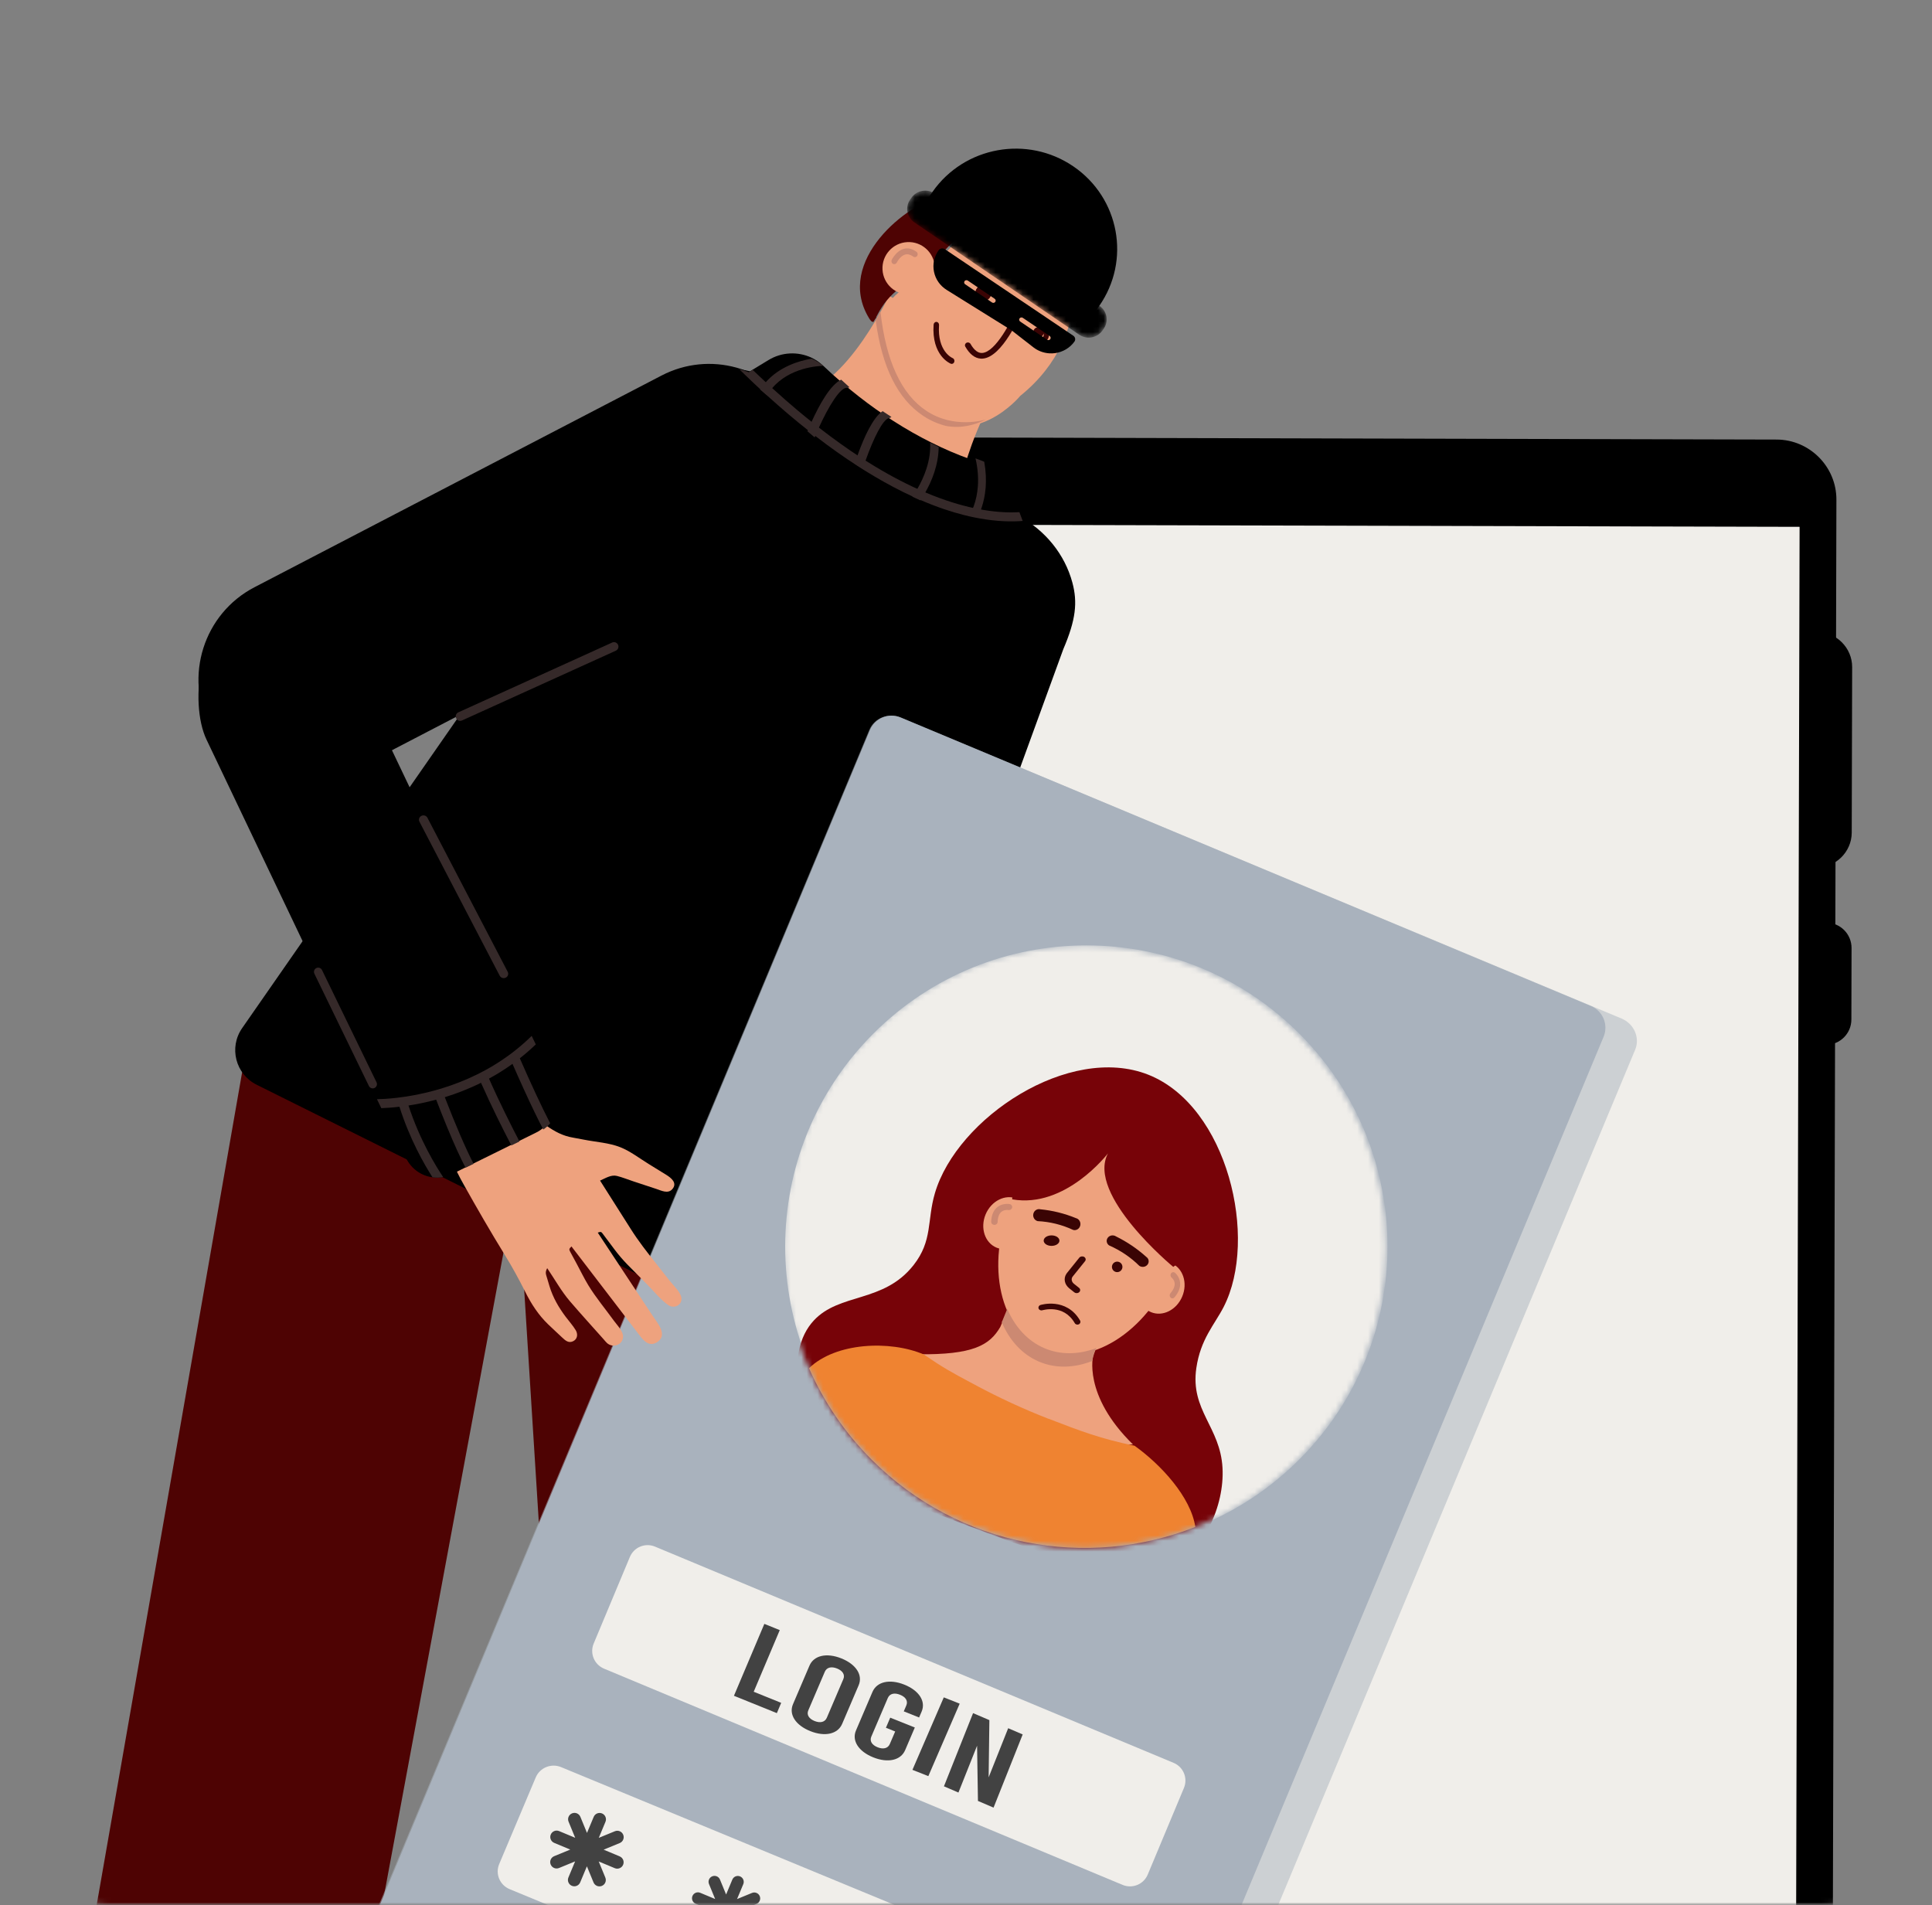
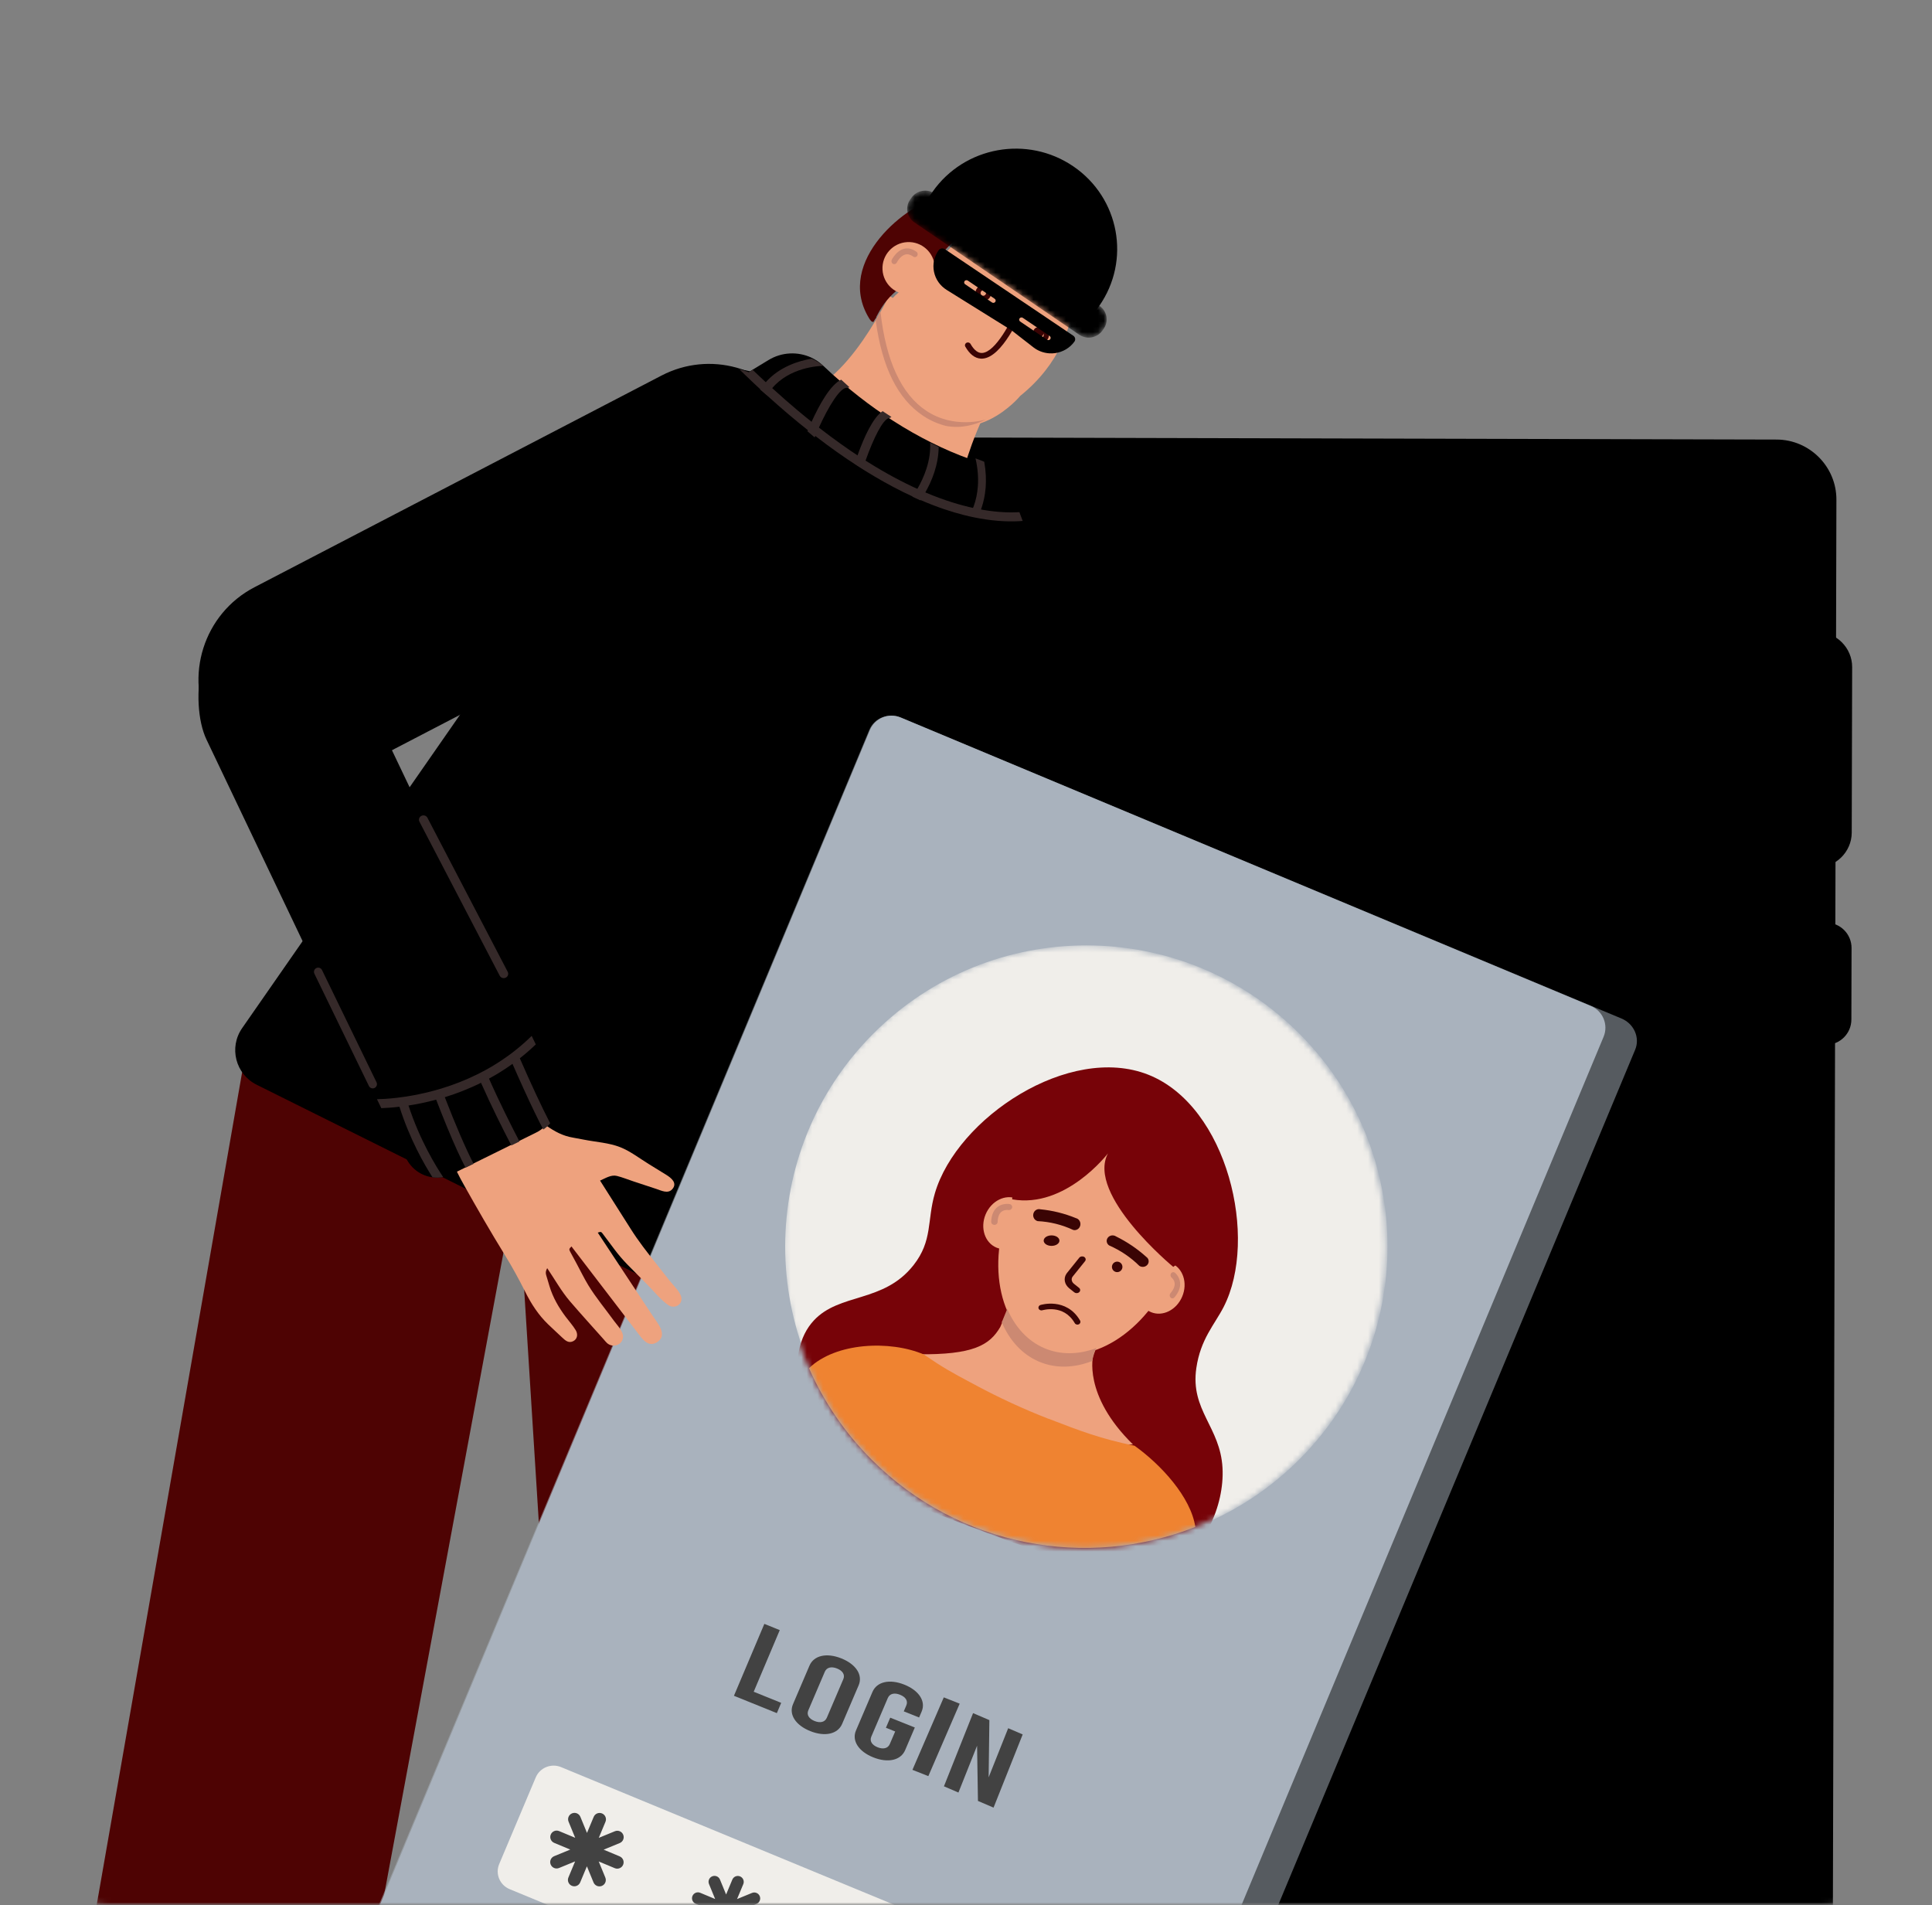
<svg xmlns="http://www.w3.org/2000/svg" width="358" height="353" viewBox="0 0 358 353" fill="none">
  <rect x="0" y="0" width="358" height="353" fill="#808080" stroke="none" />
  <mask id="mask0_2072_1536" style="mask-type:alpha" maskUnits="userSpaceOnUse" x="0" y="0" width="359" height="353">
    <rect x="0.003" width="358" height="353" rx="20" fill="#FFFDF3" />
  </mask>
  <g mask="url(#mask0_2072_1536)">
    <mask id="mask1_2072_1536" style="mask-type:alpha" maskUnits="userSpaceOnUse" x="0" y="0" width="359" height="353">
      <rect x="0.003" width="358" height="353" rx="20" fill="#FFFDF3" />
    </mask>
    <g mask="url(#mask1_2072_1536)">
      <path d="M45.363 195.836L4.7 428.64C4.525 429.644 5.238 430.585 6.247 430.679L53.97 435.135C54.861 435.218 55.669 434.605 55.834 433.718L100.007 195.973L45.361 195.836H45.363Z" fill="#4E0303" />
      <path d="M149.099 198.51L161.29 433.317C161.343 434.33 160.51 435.172 159.485 435.142L110.98 433.689C110.074 433.662 109.337 432.957 109.281 432.062L94.17 191.945L149.099 198.509V198.51Z" fill="#4E0303" />
      <path d="M181.503 99.648C191.035 98.971 197.887 100.743 200.8 117.172L209.811 200.14C210.935 210.496 204.12 219.438 194.586 220.115C185.054 220.792 176.414 212.946 175.289 202.591L166.278 119.624C165.154 109.268 171.969 100.325 181.501 99.648H181.503Z" fill="black" />
      <path d="M329.209 81.448L168.49 81.047C162.382 81.032 157.373 86.016 157.358 92.123L156.429 464.469C156.414 470.576 161.398 475.584 167.506 475.599L328.225 476C334.333 476.015 339.342 471.032 339.357 464.925L340.286 92.579C340.301 86.472 335.317 81.463 329.209 81.448Z" fill="black" />
-       <path d="M167.784 468.79C165.313 468.785 163.232 466.688 163.238 464.214L164.164 92.409C164.17 89.935 166.263 87.85 168.733 87.857L328.932 88.257C331.445 88.264 333.484 90.316 333.477 92.833L332.551 464.638C332.544 467.155 330.495 469.197 327.982 469.19L167.784 468.79Z" fill="#F0EEEA" />
      <path d="M334.987 84.258L161.594 83.834L161.562 97.199L334.955 97.623L334.987 84.258Z" fill="black" />
      <path d="M336.396 160.816L336.508 117.04C340.216 117.048 343.214 119.994 343.204 123.616L343.126 154.273C343.117 157.896 340.103 160.825 336.395 160.816H336.396Z" fill="black" />
      <path d="M343.093 175.665L343.061 188.917C343.055 191.505 340.949 193.602 338.359 193.596L336.564 193.591L336.619 170.96L338.415 170.964C341.003 170.971 343.1 173.077 343.093 175.666L343.093 175.665Z" fill="black" />
      <path d="M186.474 92.942L178.746 86.424C178.746 86.424 182.047 74.461 187.558 69.019L164.746 54.782C164.746 54.782 154.785 75.848 145.023 72.556C135.261 69.264 140.135 92.493 140.135 92.493L185.137 108.285L186.473 92.94L186.474 92.942Z" fill="#EEA27E" />
      <path d="M199.232 54.393C198.733 60.245 196.372 67.464 189.049 73.358C189.049 73.358 186.868 76.032 183.391 77.735C183.391 77.735 183.387 77.74 183.379 77.738C181.268 78.769 178.682 79.439 175.816 78.923C173.881 78.581 171.816 77.692 169.689 76.011C169.689 76.011 161.638 70.064 162.305 59.99C162.317 59.812 162.337 59.631 162.362 59.449C162.38 59.302 162.404 59.153 162.431 59.003C162.449 59.129 162.464 59.254 162.482 59.38C162.623 59.293 162.745 59.172 162.821 59.026L163.283 58.168C163.323 58.098 163.359 58.026 163.402 57.955C164.468 56.05 165.975 54.43 167.795 53.23L172.86 49.892C172.965 49.821 173.058 49.731 173.127 49.623C174.014 48.223 180.745 38.184 187.932 43.858C188.001 43.917 188.066 43.988 188.119 44.064C188.711 44.932 192.687 50.583 198.033 53.791C198.447 54.041 198.844 54.239 199.229 54.39L199.232 54.393Z" fill="#EEA27E" />
      <path d="M198.925 54.081C198.539 53.932 198.139 53.736 197.725 53.489C192.363 50.32 188.374 44.737 187.78 43.878C187.727 43.801 187.662 43.731 187.593 43.674C180.384 38.067 173.632 47.987 172.742 49.371C172.672 49.477 172.581 49.566 172.474 49.636L167.393 52.935C165.567 54.12 164.056 55.722 162.987 57.604C162.942 57.674 162.908 57.745 162.867 57.815L162.404 58.663C162.327 58.808 162.4 58.937 162.258 59.023C162.24 58.899 162.344 58.963 162.325 58.84C162.298 58.988 161.904 59.47 161.886 59.615C161.547 59.781 161.197 59.23 161.009 58.915C154.631 48.352 168.224 37.521 174.606 36.352C181.243 35.132 175.178 28.909 196.325 35.125C200.815 36.447 197.938 32.907 200.399 34.503C209.002 40.085 207.172 57.318 198.927 54.083L198.925 54.081Z" fill="#4E0303" />
      <path d="M168.625 54.551C171.301 54.412 173.357 52.13 173.218 49.454C173.078 46.778 170.796 44.721 168.12 44.861C165.444 45 163.388 47.282 163.527 49.958C163.667 52.634 165.949 54.69 168.625 54.551Z" fill="#EEA27E" />
      <path d="M181.721 66.449C180.632 66.377 179.674 65.632 178.87 64.227C178.724 63.973 178.823 63.654 179.091 63.517C179.358 63.378 179.693 63.471 179.839 63.727C180.502 64.885 181.225 65.445 181.99 65.404C184.51 65.256 187.5 59.331 188.44 57.059C188.551 56.79 188.87 56.659 189.154 56.763C189.438 56.869 189.577 57.173 189.465 57.443C189.093 58.342 185.725 66.235 182.059 66.45C181.947 66.457 181.835 66.457 181.724 66.45L181.721 66.449Z" fill="#3A0404" />
-       <path d="M176.319 67.428C176.272 67.424 176.225 67.412 176.179 67.394C176.032 67.336 172.602 65.879 172.998 60.155C173.02 59.853 173.259 59.626 173.536 59.647H173.54C173.818 59.67 174.027 59.935 174.005 60.239C173.667 65.1 176.415 66.311 176.532 66.36C176.791 66.468 176.923 66.787 176.825 67.07C176.745 67.304 176.536 67.443 176.319 67.426V67.428Z" fill="#3A0404" />
-       <path d="M180.903 53.644C180.543 54.364 180.835 55.24 181.556 55.6C182.276 55.96 183.153 55.668 183.513 54.947C183.873 54.225 183.581 53.35 182.859 52.99C182.139 52.63 181.262 52.922 180.903 53.644Z" fill="#3A0404" />
      <path d="M182.108 55.752C181.918 55.739 181.732 55.688 181.556 55.601C180.836 55.242 180.543 54.364 180.901 53.644C181.261 52.924 182.138 52.63 182.859 52.989C183.579 53.348 183.873 54.227 183.514 54.946C183.339 55.296 183.04 55.555 182.67 55.679C182.486 55.74 182.295 55.764 182.108 55.751V55.752ZM181.753 54.069C181.628 54.32 181.73 54.625 181.98 54.749C182.102 54.809 182.239 54.819 182.367 54.777C182.496 54.733 182.6 54.643 182.66 54.522C182.785 54.271 182.683 53.966 182.433 53.842C182.182 53.717 181.878 53.819 181.753 54.069Z" fill="#3A0404" />
      <path d="M191.552 61.157C191.312 61.637 191.507 62.222 191.988 62.462C192.468 62.702 193.052 62.507 193.292 62.026C193.532 61.544 193.337 60.961 192.856 60.721C192.376 60.481 191.792 60.676 191.552 61.157Z" fill="#3A0404" />
      <path d="M192.808 63.533C192.618 63.52 192.432 63.47 192.257 63.382C191.537 63.023 191.244 62.145 191.602 61.425C191.961 60.706 192.839 60.413 193.559 60.772C193.907 60.946 194.168 61.245 194.291 61.615C194.415 61.985 194.388 62.38 194.213 62.729C194.039 63.077 193.74 63.338 193.37 63.461C193.186 63.523 192.995 63.547 192.808 63.533ZM192.454 61.851C192.329 62.102 192.431 62.407 192.681 62.531C192.802 62.591 192.939 62.6 193.067 62.558C193.196 62.515 193.299 62.425 193.36 62.303C193.421 62.182 193.43 62.045 193.388 61.916C193.345 61.787 193.255 61.684 193.133 61.623C192.882 61.498 192.577 61.599 192.454 61.849V61.851Z" fill="#3A0404" />
      <path d="M165.672 48.945C165.605 48.941 165.539 48.922 165.474 48.889C165.215 48.754 165.111 48.427 165.239 48.158C165.272 48.091 166.055 46.487 167.482 46.108C168.253 45.902 169.04 46.087 169.823 46.653C170.061 46.825 170.119 47.164 169.954 47.411C169.789 47.657 169.463 47.719 169.225 47.547C168.697 47.164 168.211 47.038 167.741 47.163C166.788 47.415 166.18 48.632 166.175 48.644C166.077 48.846 165.875 48.959 165.671 48.944L165.672 48.945Z" fill="#CC8972" />
      <path d="M182.693 77.722C180.627 78.766 178.095 79.443 175.289 78.921C173.918 78.576 172.473 77.99 171.052 77.043C166.376 73.93 163.443 68.117 162.266 59.347C162.356 59.188 162.494 58.932 162.569 58.784L163.021 57.916C163.061 57.844 163.096 57.772 163.138 57.7C163.143 57.724 163.15 57.748 163.153 57.772C164.167 66.868 167.019 73.036 171.63 76.108C176.78 79.534 182.399 77.814 182.694 77.72L182.693 77.722Z" fill="#CC8972" />
      <path d="M170.048 39.48L200.94 60.618L203.679 56.698C209.578 48.256 207.445 36.681 198.914 30.844C190.384 25.006 178.687 27.117 172.787 35.559L170.048 39.48Z" fill="black" />
      <path d="M199.219 62.718C199.18 62.512 199.059 62.328 198.881 62.208L175.074 46.168C174.704 45.919 174.193 46.007 173.935 46.365C173.091 47.539 172.784 48.956 173.071 50.359C173.357 51.762 174.2 52.961 175.442 53.734L187.428 61.198L191.494 64.362C192.335 65.016 193.365 65.4 194.428 65.47C194.792 65.494 195.161 65.482 195.526 65.43C196.959 65.232 198.256 64.458 199.085 63.308C199.209 63.135 199.257 62.923 199.219 62.715V62.718ZM184.419 55.943C184.283 56.132 184.015 56.177 183.819 56.045L178.839 52.673C178.745 52.609 178.682 52.513 178.661 52.404C178.64 52.295 178.667 52.184 178.733 52.093C178.799 52.001 178.898 51.941 179.011 51.921C179.125 51.902 179.238 51.926 179.333 51.99L184.313 55.363C184.508 55.495 184.556 55.756 184.419 55.944V55.943ZM194.613 62.845C194.477 63.034 194.208 63.079 194.013 62.947L189.032 59.575C188.939 59.511 188.875 59.416 188.855 59.306C188.834 59.197 188.86 59.087 188.926 58.995C188.992 58.903 189.091 58.843 189.204 58.823C189.319 58.804 189.431 58.828 189.526 58.892L194.507 62.265C194.701 62.397 194.749 62.658 194.613 62.846V62.845Z" fill="black" />
      <mask id="mask2_2072_1536" style="mask-type:luminance" maskUnits="userSpaceOnUse" x="168" y="35" width="38" height="28">
        <path d="M169.44 41.222L199.973 62.021C201.381 62.981 203.312 62.633 204.285 61.246L204.518 60.915C205.492 59.527 205.139 57.626 203.731 56.667L173.198 35.868C171.789 34.908 169.859 35.256 168.886 36.643L168.653 36.975C167.679 38.362 168.032 40.264 169.44 41.222Z" fill="white" />
      </mask>
      <g mask="url(#mask2_2072_1536)">
        <path d="M169.44 41.222L199.973 62.021C201.381 62.981 203.312 62.633 204.285 61.246L204.518 60.915C205.492 59.527 205.139 57.626 203.731 56.667L173.198 35.868C171.789 34.908 169.859 35.256 168.886 36.643L168.653 36.975C167.679 38.362 168.032 40.264 169.44 41.222Z" fill="black" />
      </g>
      <path d="M144.883 100.461C143.544 101.795 141.978 102.952 140.212 103.869L64.786 143.091C59.123 146.032 52.682 145.87 47.388 143.212C43.874 141.449 40.867 138.587 38.924 134.812C34.056 125.346 37.738 113.703 47.156 108.81L122.584 69.586C127.032 67.275 131.966 66.881 136.442 68.113C137.039 68.274 137.63 68.465 138.208 68.691C138.983 68.98 139.736 69.328 140.466 69.725C140.866 69.934 141.252 70.163 141.636 70.407C142.097 70.694 142.542 71.005 142.975 71.339C144.588 72.556 146.024 74.049 147.206 75.791C147.658 76.446 148.071 77.139 148.445 77.865C148.725 78.413 148.979 78.969 149.205 79.529C149.209 79.54 149.212 79.55 149.219 79.563C152.131 86.864 150.283 95.105 144.883 100.462V100.461Z" fill="black" />
      <path d="M194.978 269.504C194.347 270.862 194.2 272.411 194.562 273.908C194.635 274.209 194.708 274.507 194.789 274.791C195.242 276.356 195.693 277.919 196.154 279.481C196.933 282.117 197.523 284.712 198.067 287.396C199.37 293.832 200.721 300.271 202.349 306.65C203.007 309.226 203.94 311.765 204.408 314.364C204.906 317.12 205.818 319.813 207.101 322.347C207.581 323.293 208.015 324.421 208.65 325.278C209.446 326.352 211.2 326.072 211.267 324.683C211.296 324.11 210.946 323.399 210.771 322.858C210.125 320.854 209.551 318.863 209.308 316.782C209.153 315.456 209.131 314.137 209.179 312.815C209.204 312.11 209.04 311.145 209.457 310.574C210.068 313.083 210.492 315.712 211.423 318.142C212.301 320.424 213.18 322.706 214.059 324.988C214.589 326.366 215.094 329.16 217.071 329.002C219.35 328.82 218.501 326.406 218.103 324.972C217.358 322.283 216.609 319.596 215.864 316.907C215.108 314.179 214.977 311.229 214.582 308.445C217.161 314.128 219.739 319.81 222.32 325.491C222.851 326.662 223.277 328.112 224.026 329.157C225.026 330.55 227.218 330.333 227.71 328.742C227.994 327.825 227.455 326.843 227.127 325.964C226.202 323.487 225.274 321.011 224.348 318.534C223.03 315.008 221.713 311.482 220.396 307.957C220.627 307.949 220.864 307.859 221.034 307.711C221.914 309.982 222.743 312.165 223.911 314.314C225.581 317.387 227.186 320.66 229.116 323.598C229.871 324.746 231.733 325.036 232.107 323.461C232.383 322.3 231.219 320.468 230.772 319.379C230.328 318.295 229.876 317.214 229.428 316.132C228.236 313.257 227.068 310.524 226.181 307.561C225.109 303.979 224.028 300.4 222.931 296.825C224.068 296.706 224.99 296.567 226.029 297.263C226.687 297.704 227.331 298.167 227.982 298.619C229.474 299.654 230.967 300.691 232.46 301.727C233.309 302.316 234.376 303.345 235.445 302.8C236.935 302.041 235.885 300.608 235.091 299.744C234.044 298.605 232.997 297.467 231.95 296.33C230.554 294.812 229.141 292.914 227.45 291.712C226.012 290.687 224.302 289.98 222.737 289.165C221.108 288.317 219.478 287.468 217.849 286.619C217.392 286.382 216.859 286.174 216.433 285.883C215.737 285.406 215.157 284.58 214.647 283.916C213.189 282.012 212.495 279.799 211.814 277.559C210.411 272.931 210.135 268.134 209.907 263.39C209.741 259.953 209.595 256.456 209.754 253.007C209.821 251.547 207.992 250.707 207.003 251.75C202.063 256.967 198.012 262.98 194.975 269.504H194.978Z" fill="#EEA27E" />
      <path d="M217.69 280.832C217.21 281.249 216.654 281.587 216.042 281.829C215.59 282.007 215.104 282.133 214.594 282.195L211.951 282.523L210.312 282.729L203.072 283.632L201.42 283.838L197.594 284.315C197.341 284.348 197.085 284.362 196.835 284.36C196.255 284.363 195.681 284.281 195.136 284.125C192.823 283.475 190.936 281.53 190.503 279.04L188.686 269.892L188.339 268.163L175.068 201.391C173.816 194.265 180.286 187.451 187.419 186.56L190.659 186.157C197.791 185.269 209.529 196.939 209.529 196.939L218.136 264.244L218.348 265.917L219.565 275.416C219.943 277.545 219.168 279.552 217.688 280.833L217.69 280.832Z" fill="black" />
      <path d="M215.623 266.572C216.784 266.235 217.814 265.912 218.687 265.63L218.474 263.932C217.544 264.233 216.401 264.589 215.1 264.963C214.586 265.114 214.048 265.265 213.487 265.42C212.099 265.796 210.572 266.183 208.957 266.546C208.422 266.666 207.881 266.787 207.331 266.898C205.231 267.332 203.012 267.715 200.769 267.982C200.213 268.051 199.654 268.11 199.095 268.162C197.494 268.312 195.894 268.395 194.324 268.393C193.754 268.393 193.188 268.382 192.626 268.355C191.218 268.293 189.841 268.152 188.531 267.913L188.879 269.668C189.802 269.814 190.747 269.918 191.708 269.984C192.123 270.012 192.543 270.033 192.966 270.051C194.034 275.424 194.918 280.538 195.361 284.121C195.908 284.281 196.486 284.364 197.069 284.36C196.834 282.321 196.42 279.539 195.733 275.73C195.383 273.779 195.008 271.836 194.661 270.076C196.244 270.067 197.848 269.981 199.445 269.827C200.474 274.886 201.248 280.429 201.675 283.831L203.335 283.621C202.911 280.228 202.15 274.738 201.115 269.645C203.389 269.373 205.629 268.983 207.745 268.542C209.098 274.01 210.2 279.334 210.61 282.703L212.258 282.494C212.039 280.579 211.578 277.886 210.745 274.08C210.292 272.022 209.807 269.975 209.366 268.194C211.025 267.82 212.592 267.42 214.012 267.03C216.076 273.711 216.346 279.585 216.367 281.789C216.982 281.544 217.541 281.201 218.023 280.777C217.935 277.997 217.503 272.647 215.621 266.572H215.623Z" fill="#352929" />
      <path d="M171.814 185.135C171.74 185.134 171.665 185.122 171.59 185.098C171.163 184.964 170.924 184.507 171.058 184.078L182.08 148.741C182.214 148.312 182.669 148.073 183.097 148.207C183.525 148.341 183.764 148.798 183.63 149.227L172.607 184.564C172.497 184.919 172.166 185.144 171.814 185.135Z" fill="#352929" />
      <path d="M145.999 249.977L47.564 201.001C43.647 199.052 42.373 194.095 44.868 190.509L125.173 75.009C128.204 68.952 135.678 66.618 141.634 69.871L188.896 95.678C193.69 98.297 197.311 102.704 198.717 107.971C199.687 111.6 199.371 114.824 197.028 120.293L150.37 248.374C149.646 250.063 147.646 250.795 145.998 249.976L145.999 249.977Z" fill="black" />
      <path opacity="0.51" d="M300.476 188.733L166.958 132.972C164.638 132.003 162.007 133.019 161.08 135.239L58.501 381.021C57.574 383.243 58.704 385.828 61.022 386.797L194.54 442.558C196.86 443.527 199.491 442.511 200.419 440.291L302.996 194.51C303.923 192.288 302.793 189.703 300.475 188.734L300.476 188.733Z" fill="#A9B2BD" />
      <path d="M294.802 186.406L166.882 132.943C164.66 132.014 162.106 133.064 161.178 135.289L58.515 381.467C57.587 383.692 58.636 386.249 60.859 387.178L188.778 440.641C191.001 441.57 193.554 440.52 194.482 438.295L297.146 192.116C298.074 189.891 297.024 187.335 294.802 186.406Z" fill="#A9B2BD" />
-       <path d="M217.469 326.649L121.376 286.581C119.562 285.825 117.476 286.68 116.719 288.492L110.01 304.541C109.253 306.353 110.109 308.436 111.925 309.194L208.017 349.262C209.832 350.018 211.917 349.163 212.676 347.349L219.384 331.301C220.142 329.488 219.285 327.405 217.471 326.649H217.469Z" fill="#F0EEEA" />
      <path d="M200.913 367.506L103.969 327.438C102.139 326.682 100.034 327.537 99.271 329.349L92.503 345.398C91.739 347.21 92.603 349.293 94.435 350.051L191.377 390.119C193.207 390.875 195.311 390.02 196.077 388.206L202.845 372.158C203.609 370.345 202.745 368.262 200.914 367.506H200.913Z" fill="#F0EEEA" />
      <path d="M140.176 355.075L137.411 353.922L140.183 352.783C140.745 352.553 141.012 351.911 140.781 351.349C140.551 350.787 139.909 350.52 139.346 350.751L136.576 351.888L137.73 349.126C137.964 348.566 137.699 347.923 137.139 347.689C136.58 347.455 135.936 347.72 135.702 348.279L134.548 351.042L133.41 348.272C133.18 347.712 132.538 347.443 131.976 347.674C131.413 347.904 131.146 348.546 131.378 349.108L132.517 351.879L129.752 350.726C129.192 350.492 128.548 350.756 128.314 351.316C128.08 351.875 128.345 352.518 128.905 352.752L131.67 353.906L128.899 355.045C128.337 355.275 128.07 355.916 128.301 356.479C128.417 356.759 128.635 356.966 128.894 357.075C129.153 357.183 129.455 357.192 129.736 357.078L132.506 355.94L131.352 358.705C131.118 359.264 131.383 359.907 131.943 360.141C132.502 360.375 133.146 360.111 133.38 359.551L134.534 356.787L135.672 359.556C135.787 359.837 136.005 360.044 136.265 360.153C136.524 360.261 136.826 360.27 137.106 360.156C137.669 359.926 137.936 359.284 137.705 358.722L136.566 355.952L139.332 357.106C139.892 357.34 140.535 357.075 140.769 356.516C141.003 355.956 140.738 355.313 140.179 355.079L140.176 355.075Z" fill="#424242" />
      <path d="M114.831 343.977L111.853 342.735L114.838 341.509C115.443 341.261 115.731 340.57 115.482 339.965C115.234 339.361 114.543 339.071 113.937 339.321L110.953 340.547L112.195 337.57C112.447 336.968 112.162 336.275 111.56 336.023C110.957 335.771 110.264 336.056 110.012 336.659L108.77 339.634L107.545 336.651C107.296 336.047 106.606 335.758 106 336.007C105.395 336.255 105.107 336.946 105.356 337.552L106.583 340.536L103.605 339.293C103.003 339.041 102.31 339.326 102.058 339.929C101.806 340.531 102.091 341.224 102.693 341.476L105.669 342.718L102.686 343.943C102.081 344.191 101.793 344.882 102.042 345.487C102.167 345.789 102.401 346.013 102.681 346.13C102.96 346.247 103.285 346.256 103.587 346.133L106.57 344.908L105.327 347.885C105.075 348.487 105.36 349.18 105.963 349.432C106.565 349.683 107.258 349.399 107.51 348.796L108.753 345.819L109.979 348.803C110.104 349.105 110.339 349.329 110.618 349.446C110.897 349.562 111.222 349.572 111.524 349.449C112.13 349.201 112.417 348.51 112.168 347.905L110.943 344.922L113.919 346.164C114.521 346.416 115.214 346.131 115.466 345.529C115.718 344.926 115.433 344.234 114.831 343.982V343.977Z" fill="#424242" />
      <mask id="mask3_2072_1536" style="mask-type:luminance" maskUnits="userSpaceOnUse" x="145" y="175" width="112" height="112">
        <path d="M240.445 270.486C262.238 248.694 262.238 213.361 240.445 191.569C218.653 169.776 183.32 169.776 161.528 191.569C139.735 213.361 139.735 248.694 161.528 270.486C183.32 292.279 218.653 292.279 240.445 270.486Z" fill="white" />
      </mask>
      <g mask="url(#mask3_2072_1536)">
        <path d="M240.757 270.437C262.55 248.644 262.55 213.312 240.757 191.519C218.965 169.727 183.632 169.727 161.84 191.519C140.047 213.312 140.047 248.644 161.84 270.437C183.632 292.229 218.965 292.229 240.757 270.437Z" fill="#F0EEEA" />
        <path d="M160.28 275.219C154.316 272.782 149.904 267.588 148.535 261.301C146.57 252.272 148.244 247.454 150.771 244.711C155.575 239.498 163.721 241.498 169.282 234.42C172.856 229.87 171.752 226.167 173.233 221.112C177.334 207.117 198.157 193.349 212.775 199.137C227.483 204.962 233.239 229.53 226.735 242.187C225.054 245.459 222.463 248.112 221.678 253.508C220.538 261.344 226.124 264.374 226.532 272.011C226.908 279.065 223.071 287.433 216.731 290.815C211.804 293.442 206.118 292.659 182.777 283.989C174.382 280.871 166.836 277.897 160.282 275.219H160.28Z" fill="#770308" />
        <path d="M190.429 228.275C191.473 225.773 190.575 223.017 188.422 222.118C186.27 221.219 183.679 222.519 182.634 225.02C181.59 227.522 182.488 230.278 184.641 231.177C186.793 232.075 189.384 230.776 190.429 228.275Z" fill="#EEA27E" />
        <path d="M219.07 240.232C220.115 237.731 219.216 234.974 217.064 234.076C214.911 233.177 212.32 234.477 211.276 236.978C210.231 239.48 211.13 242.236 213.282 243.135C215.434 244.033 218.026 242.734 219.07 240.232Z" fill="#EEA27E" />
-         <path d="M217.249 235.396C222.08 223.825 219.303 211.651 211.048 208.205C202.792 204.758 192.183 211.344 187.353 222.915C182.522 234.486 185.299 246.66 193.554 250.106C201.81 253.553 212.418 246.967 217.249 235.396Z" fill="#EEA27E" />
+         <path d="M217.249 235.396C222.08 223.825 219.303 211.651 211.048 208.205C202.792 204.758 192.183 211.344 187.353 222.915C182.522 234.486 185.299 246.66 193.554 250.106C201.81 253.553 212.418 246.967 217.249 235.396" fill="#EEA27E" />
        <path d="M209.932 267.641C200.543 258.445 202.585 251.072 202.585 251.072L205.081 245.142C205.584 243.949 205.269 242.673 204.381 242.305L191.074 236.794C190.186 236.426 189.05 237.103 188.547 238.296L185.359 245.869C183.398 249.25 180.358 251.062 170.048 250.939L178.932 261.138L177.627 264.238C177.124 265.431 177.439 266.707 178.327 267.075L191.634 272.587C192.522 272.954 193.658 272.278 194.161 271.085L195.469 267.978L209.932 267.642V267.641Z" fill="#EEA27E" />
        <path d="M205.306 213.711C205.306 213.711 197.473 223.989 187.558 222.23L188.449 209.422C190.157 207.049 192.515 205.192 195.272 204.048L195.562 203.927C198.386 202.756 201.522 202.378 204.619 202.833L206.49 203.109C209.065 203.489 211.537 204.434 213.716 205.873C216.537 207.735 218.751 210.349 220.076 213.38L222.184 218.206C223.178 220.481 223.64 222.926 223.537 225.357L223.294 231.038L222.288 231.246L217.403 234.748C217.403 234.748 201.245 221.413 205.305 213.711H205.306Z" fill="#770308" />
        <path d="M202.366 252.195C199.034 253.495 195.604 253.619 192.505 252.294C189.386 250.959 187.05 248.349 185.612 244.975C185.654 244.905 185.694 244.837 185.731 244.769L186.643 242.53C188.082 245.883 190.412 248.479 193.518 249.808C196.537 251.099 199.872 251.015 203.123 249.805L202.947 250.236C202.947 250.236 202.666 250.962 202.368 252.193L202.366 252.195Z" fill="#CC8972" />
        <path d="M184.034 226.923C183.812 226.836 183.659 226.625 183.667 226.386C183.715 225.117 184.12 224.187 184.872 223.624C185.849 222.894 187.025 223.098 187.075 223.107C187.4 223.164 187.609 223.461 187.547 223.765C187.484 224.068 187.174 224.266 186.853 224.21C186.831 224.207 186.141 224.103 185.607 224.509C185.145 224.861 184.895 225.505 184.862 226.423C184.85 226.733 184.574 226.976 184.245 226.965C184.17 226.962 184.1 226.947 184.035 226.922L184.034 226.923Z" fill="#CC8972" />
        <path d="M217.053 240.541C216.998 240.516 216.946 240.479 216.901 240.431C216.697 240.218 216.688 239.862 216.88 239.636C217.455 238.962 217.719 238.337 217.664 237.778C217.601 237.13 217.121 236.751 217.116 236.747C216.885 236.572 216.825 236.222 216.983 235.966C217.142 235.71 217.457 235.643 217.689 235.819C217.724 235.846 218.56 236.489 218.674 237.657C218.762 238.558 218.407 239.483 217.619 240.408C217.471 240.583 217.244 240.629 217.054 240.541H217.053Z" fill="#CC8972" />
        <path d="M199.254 239.567C199.186 239.543 199.122 239.508 199.065 239.462L198.125 238.713C197.25 238.016 197.031 236.888 197.603 236.029C197.639 235.976 197.676 235.923 197.719 235.872L199.992 233.043C200.198 232.787 200.603 232.726 200.898 232.902C201.194 233.081 201.265 233.432 201.061 233.688L198.787 236.517C198.767 236.541 198.748 236.568 198.729 236.594C198.459 236.997 198.576 237.539 199.006 237.881L199.947 238.632C200.211 238.843 200.228 239.199 199.986 239.429C199.795 239.609 199.501 239.657 199.256 239.569L199.254 239.567Z" fill="#3A0404" />
        <path d="M196.201 230.258C195.89 230.754 195.036 230.988 194.292 230.782C193.548 230.574 193.198 230.005 193.507 229.509C193.816 229.013 194.672 228.78 195.416 228.986C196.16 229.192 196.51 229.762 196.201 230.258Z" fill="#3A0404" />
        <path d="M207.912 235.122C207.704 235.618 207.135 235.852 206.639 235.646C206.144 235.438 205.91 234.869 206.116 234.373C206.323 233.877 206.893 233.644 207.388 233.85C207.884 234.056 208.118 234.626 207.912 235.122Z" fill="#3A0404" />
        <path d="M198.878 227.908C196.776 226.928 194.576 226.383 192.278 226.27C191.699 226.126 191.341 225.519 191.478 224.914C191.616 224.308 192.196 223.934 192.775 224.078C195.05 224.298 197.249 224.845 199.376 225.716C199.955 225.86 200.312 226.466 200.175 227.072C200.037 227.677 199.457 228.051 198.878 227.908Z" fill="#3A0404" />
        <path d="M205.524 230.773C207.641 231.703 209.506 232.965 211.117 234.554C211.608 234.886 212.292 234.78 212.644 234.32C212.998 233.859 212.886 233.216 212.395 232.886C210.72 231.379 208.855 230.118 206.802 229.105C206.311 228.773 205.627 228.878 205.275 229.339C204.921 229.8 205.033 230.442 205.524 230.773Z" fill="#3A0404" />
        <path fill-rule="evenodd" clip-rule="evenodd" d="M193.156 242.786C193.156 242.786 193.156 242.786 193.156 242.786L193.161 242.784C193.166 242.783 193.176 242.78 193.188 242.776C193.214 242.769 193.255 242.758 193.309 242.745C193.418 242.719 193.579 242.685 193.781 242.655C194.188 242.594 194.749 242.552 195.373 242.624C196.597 242.764 198.093 243.341 199.159 245.177C199.304 245.428 199.641 245.521 199.912 245.387C200.182 245.252 200.283 244.941 200.138 244.69C198.878 242.519 197.038 241.778 195.509 241.603C194.756 241.516 194.086 241.567 193.605 241.639C193.364 241.675 193.167 241.716 193.029 241.749C192.96 241.766 192.905 241.781 192.866 241.792C192.847 241.797 192.831 241.802 192.82 241.805C192.814 241.807 192.81 241.808 192.806 241.809L192.801 241.811L192.8 241.811L192.799 241.811C192.799 241.811 192.798 241.812 192.977 242.295L192.798 241.812C192.508 241.903 192.353 242.196 192.452 242.465C192.551 242.733 192.866 242.877 193.156 242.786C193.156 242.786 193.156 242.786 193.156 242.786L193.157 242.786L193.157 242.785" fill="#3A0404" />
        <path fill-rule="evenodd" clip-rule="evenodd" d="M221.497 282.94C220.66 277.389 215.133 271.396 210.232 267.889C203.936 266.585 200.364 265.225 194.306 262.89V262.904C189.665 261.094 185.115 258.994 180.68 256.612C180.396 256.459 180.124 256.313 179.863 256.174C176.345 254.29 174.807 253.466 171.174 250.972C164.867 248.291 154.803 248.759 149.905 253.53C152.614 259.683 156.488 265.447 161.528 270.486C177.74 286.699 201.447 290.85 221.497 282.94Z" fill="#EF8331" />
      </g>
      <path d="M141.634 300.897L144.49 302.053L139.662 313.473L144.755 315.531L143.951 317.435L136 314.221L141.634 300.897Z" fill="#424242" />
      <path d="M146.94 315.784L149.996 308.635C150.804 306.744 153.171 306.2 155.904 307.293C158.637 308.386 159.916 310.387 159.108 312.276L156.051 319.426C155.243 321.317 152.877 321.86 150.144 320.768C147.411 319.675 146.133 317.674 146.94 315.784ZM153.21 318.291L156.266 311.142C156.619 310.318 156.149 309.582 155.104 309.165C154.059 308.747 153.189 308.948 152.836 309.771L149.78 316.921C149.428 317.744 149.899 318.48 150.942 318.898C151.988 319.315 152.857 319.115 153.21 318.291Z" fill="#424242" />
      <path d="M167.468 317.11L167.941 316.006C168.294 315.182 167.824 314.447 166.779 314.029C165.733 313.611 164.864 313.812 164.511 314.635L161.455 321.785C161.102 322.608 161.573 323.344 162.617 323.762C163.662 324.18 164.532 323.979 164.885 323.155L165.877 320.835L164.161 320.149L164.961 318.277L169.517 320.097L167.725 324.29C166.917 326.181 164.55 326.724 161.817 325.632C159.084 324.539 157.806 322.538 158.613 320.649L161.67 313.499C162.478 311.608 164.844 311.064 167.577 312.157C170.31 313.25 171.589 315.251 170.781 317.141L170.309 318.244L167.468 317.108V317.11Z" fill="#424242" />
      <path d="M174.884 314.516L177.83 315.681L172.021 329.108L169.075 327.944L174.884 314.516Z" fill="#424242" />
      <path d="M180.309 317.435L183.331 318.732L183.194 329.335L186.817 320.23L189.504 321.384L184.106 334.945L181.214 333.703L181.053 323.472L177.598 332.151L174.912 330.997L180.31 317.436L180.309 317.435Z" fill="#424242" />
      <path d="M189.504 96.528C187.474 96.693 184.782 96.653 181.438 96.049C180.89 95.954 180.323 95.837 179.737 95.706C179.377 95.627 179.011 95.54 178.639 95.446C176.356 94.874 173.708 94.01 170.704 92.723C170.198 92.511 169.679 92.279 169.153 92.036C168.516 91.745 167.861 91.433 167.192 91.103C165.031 90.031 162.719 88.749 160.259 87.227C159.782 86.93 159.301 86.625 158.812 86.306C156.376 84.743 153.807 82.936 151.106 80.854C150.786 80.609 150.463 80.357 150.136 80.1C150.017 80.01 149.9 79.914 149.778 79.818C149.771 79.815 149.762 79.806 149.755 79.803C147.345 77.903 144.836 75.785 142.228 73.429C141.814 73.059 141.399 72.681 140.981 72.295C139.983 71.373 138.971 70.42 137.946 69.423L138.676 68.982L139.402 68.538L142.415 66.71C144.858 65.226 147.837 65.102 150.326 66.258C151.081 66.606 151.793 67.076 152.427 67.664C152.463 67.695 152.497 67.725 152.531 67.76C153.716 68.888 154.897 69.948 156.064 70.947C156.583 71.395 157.102 71.825 157.616 72.244C159.729 73.975 161.801 75.508 163.801 76.859C164.334 77.219 164.86 77.566 165.378 77.9C167.942 79.549 170.366 80.902 172.591 82.01H172.594C173.164 82.295 173.718 82.56 174.259 82.816C176.81 84.004 179.046 84.854 180.86 85.46C181.269 85.598 181.658 85.722 182.024 85.834C182.253 85.905 182.474 85.985 182.698 86.074H182.703C184.867 86.95 186.58 88.69 187.402 90.895L188.897 94.904L189.504 96.527V96.528Z" fill="black" />
      <path d="M181.27 95.639C180.788 95.544 180.29 95.425 179.776 95.292C180.007 94.852 180.241 94.331 180.452 93.731C181.177 91.696 181.635 88.756 180.762 84.938C181.121 85.078 181.463 85.204 181.784 85.317C181.986 85.388 182.18 85.469 182.377 85.558H182.38C183.017 89.116 182.597 91.958 181.902 94.051C181.71 94.641 181.495 95.168 181.27 95.639Z" fill="#352929" />
      <path d="M171.423 91.317C171.131 91.831 170.836 92.302 170.552 92.721C170.07 92.509 169.576 92.277 169.075 92.034C169.358 91.624 169.655 91.158 169.955 90.644C171.239 88.437 172.528 85.349 172.353 82.02C172.896 82.303 173.423 82.568 173.939 82.824C173.902 86.136 172.682 89.118 171.421 91.317H171.423Z" fill="#352929" />
      <path d="M165.182 77.258C165.066 77.365 164.916 77.437 164.748 77.467C163.618 77.654 161.877 81.161 160.428 85.24C160.237 85.779 160.05 86.329 159.874 86.884C159.379 86.577 158.88 86.263 158.374 85.933C158.543 85.411 158.732 84.857 158.932 84.291C160.087 81.07 161.734 77.393 163.548 76.183C164.101 76.554 164.646 76.912 165.184 77.258H165.182Z" fill="#352929" />
      <path d="M157.402 71.749C157.265 71.829 157.108 71.87 156.947 71.858C155.708 71.756 153.547 75.221 151.662 79.409C151.42 79.945 151.18 80.493 150.956 81.047C150.513 80.681 150.069 80.3 149.619 79.912C149.838 79.391 150.075 78.838 150.334 78.273C151.805 75.01 153.832 71.351 155.865 70.346C156.379 70.83 156.892 71.294 157.402 71.747V71.749Z" fill="#352929" />
      <path d="M152.538 67.791C151.782 67.802 146.349 68.03 143.071 71.941C142.735 72.344 142.419 72.78 142.136 73.265C141.714 72.914 141.291 72.554 140.864 72.188C141.165 71.719 141.491 71.287 141.839 70.89C144.404 67.93 148.071 66.85 150.394 66.455C151.165 66.786 151.891 67.233 152.538 67.791Z" fill="#352929" />
      <path d="M189.502 96.528C187.476 96.693 184.787 96.653 181.449 96.048C180.902 95.954 180.335 95.837 179.75 95.705C179.391 95.626 179.025 95.539 178.653 95.445C176.374 94.874 173.73 94.01 170.731 92.722C170.225 92.511 169.707 92.278 169.182 92.035C168.546 91.745 167.892 91.432 167.224 91.102C165.066 90.03 162.758 88.748 160.301 87.225C159.825 86.928 159.344 86.624 158.857 86.304C156.424 84.741 153.859 82.934 151.162 80.851C150.842 80.606 150.52 80.355 150.194 80.097C150.074 80.008 149.958 79.911 149.835 79.815C149.829 79.813 149.82 79.803 149.813 79.8C147.407 77.9 144.901 75.781 142.297 73.425C141.883 73.056 141.47 72.677 141.052 72.291C140.056 71.368 139.045 70.416 138.021 69.418C137.671 69.085 137.326 68.745 136.973 68.401C137.574 68.561 138.169 68.752 138.75 68.977L139.475 68.533C139.996 69.034 140.513 69.529 141.024 70.008C141.354 70.319 141.679 70.623 142.006 70.923C142.411 71.302 142.813 71.67 143.214 72.029C144.782 73.457 146.311 74.795 147.811 76.055C148.731 76.824 149.638 77.568 150.535 78.282C150.985 78.64 151.43 78.99 151.876 79.333C154.503 81.373 157.008 83.154 159.396 84.712C159.88 85.026 160.362 85.331 160.836 85.631C164.171 87.72 167.264 89.36 170.106 90.644C170.625 90.88 171.139 91.102 171.643 91.317C174.975 92.714 177.937 93.61 180.521 94.161C181.089 94.282 181.636 94.386 182.168 94.477C184.905 94.939 187.151 95.004 188.898 94.905L189.504 96.528H189.502Z" fill="#352929" />
      <path d="M121.785 248.68C120.102 249.776 119 248.072 118.129 246.936L114.419 242.091C112.617 239.738 110.815 237.384 109.012 235.031C107.972 233.672 106.932 232.315 105.892 230.958C105.433 231.417 105.408 231.485 105.684 231.996C105.82 232.246 105.956 232.498 106.091 232.748C106.356 233.237 106.621 233.726 106.886 234.217C107.589 235.514 108.235 236.866 109.003 238.128C110.404 240.427 112.189 242.56 113.769 244.742C114.354 245.55 115.567 246.739 115.445 247.821C115.28 249.28 113.554 249.804 112.5 248.878C112.268 248.675 112.075 248.415 111.871 248.185C109.784 245.831 107.654 243.508 105.608 241.118C104.019 239.264 102.767 237.006 101.396 234.984C100.981 235.771 101.138 236.046 101.383 236.86C101.528 237.344 101.67 237.829 101.816 238.311C102.457 240.426 103.504 242.233 104.82 243.995C105.433 244.815 106.163 245.615 106.687 246.488C107.116 247.204 107.02 248.126 106.195 248.525C105.345 248.937 104.743 248.371 104.171 247.836C103.304 247.023 102.428 246.218 101.573 245.394C99.766 243.654 98.454 241.624 97.341 239.398C96.158 237.035 94.933 234.792 93.543 232.538C90.905 228.261 88.397 223.905 85.941 219.521C85.066 217.96 84.307 216.529 83.753 214.835C82.897 212.22 82.578 209.455 82.511 206.716C82.38 201.277 83.149 195.784 84.005 190.423C84.945 184.542 100.169 190.854 98.404 195.886C98.001 197.032 97.623 198.185 97.273 199.349C96.917 200.529 96.269 201.991 96.24 203.228C96.226 203.806 96.589 204.132 96.977 204.602C97.353 205.059 97.746 205.503 98.157 205.928C99.086 206.892 100.1 207.773 101.194 208.546C102.756 209.649 104.287 210.483 106.183 210.797C106.849 210.908 107.514 211.035 108.176 211.169C110.36 211.608 112.851 211.742 114.943 212.574C116.792 213.311 118.493 214.629 120.188 215.675L123.443 217.682C124.373 218.255 125.606 219.228 124.544 220.382C123.747 221.249 122.521 220.603 121.613 220.303L117.36 218.899C116.355 218.568 115.342 218.153 114.315 217.895C113.235 217.622 112.163 218.338 111.192 218.76C113.089 221.724 114.973 224.697 116.849 227.676C118.265 229.926 119.829 231.927 121.485 234.011C122.363 235.114 123.233 236.222 124.101 237.333C124.747 238.161 126.139 239.42 126.261 240.502C126.416 241.86 124.883 242.551 123.841 241.833C122.397 240.835 121.141 239.222 119.888 237.977C118.68 236.776 117.482 235.566 116.292 234.348C115.428 233.464 114.623 232.525 113.883 231.537C113.503 231.03 113.124 230.523 112.743 230.017C112.485 229.673 112.227 229.329 111.97 228.985C111.904 228.896 111.838 228.809 111.773 228.721C111.396 228.219 111.389 228.189 110.767 228.399C114.147 233.523 117.532 238.643 120.91 243.769C121.814 245.141 123.812 247.334 121.785 248.684V248.68Z" fill="#EEA27E" />
      <path d="M101.374 208.275C101.017 208.7 100.597 209.078 100.126 209.403C99.878 209.572 99.615 209.728 99.338 209.864L95.83 211.597L94.368 212.317L87.557 215.68L86.107 216.394L83.741 217.561C83.196 217.83 82.637 218.013 82.069 218.112C81.427 218.23 80.778 218.24 80.149 218.152C78.091 217.884 76.206 216.599 75.232 214.561L70.911 205.5L70.127 203.86L38.272 137.057C34.987 130.168 36.827 114.321 46.637 109.258L47.118 117.284C53.889 113.943 62.042 116.816 65.327 123.707L98.029 192.275L98.772 193.834L102.287 201.207C103.431 203.606 102.984 206.372 101.371 208.272L101.374 208.275Z" fill="black" />
      <path d="M96.323 196.099C97.322 195.31 98.315 194.453 99.281 193.524L98.518 191.945C97.58 192.871 96.615 193.722 95.631 194.508C95.183 194.87 94.731 195.213 94.278 195.544C92.844 196.59 91.39 197.505 89.934 198.298C89.437 198.566 88.941 198.823 88.449 199.069C86.172 200.195 83.92 201.047 81.807 201.692C81.267 201.855 80.734 202.008 80.212 202.144C78.378 202.631 76.68 202.967 75.192 203.196C74.601 203.284 74.043 203.36 73.525 203.419C71.844 203.614 70.566 203.667 69.851 203.677L70.655 205.338C71.493 205.31 72.636 205.238 74.02 205.074C75.912 211.038 78.563 215.686 80.147 218.152C80.793 218.239 81.46 218.231 82.12 218.111C80.788 216.128 77.787 211.263 75.696 204.848C77.226 204.611 78.96 204.267 80.823 203.766C81.414 205.29 82.065 206.951 82.748 208.607C84.197 212.141 85.349 214.625 86.268 216.372L87.758 215.649C86.246 212.739 84.303 208.184 82.425 203.307C84.556 202.647 86.828 201.781 89.132 200.637C91.047 204.983 93.245 209.34 94.755 212.244L96.257 211.514C94.743 208.604 92.525 204.204 90.613 199.862C92.068 199.073 93.526 198.166 94.964 197.125C95.601 198.584 96.295 200.144 97.004 201.699C98.512 205.013 99.709 207.469 100.67 209.293C101.156 208.965 101.586 208.582 101.953 208.151C100.349 205.046 98.341 200.729 96.324 196.101L96.323 196.099Z" fill="#352929" />
-       <path d="M85.21 133.575C84.917 133.555 84.644 133.378 84.515 133.089C84.329 132.673 84.513 132.182 84.928 131.994L113.438 119.059C113.852 118.871 114.34 119.057 114.526 119.475C114.713 119.891 114.529 120.382 114.114 120.57L85.603 133.504C85.476 133.563 85.34 133.585 85.21 133.575Z" fill="#352929" />
      <path d="M93.284 181.242C93.001 181.223 92.735 181.065 92.599 180.801L77.722 152.255C77.515 151.858 77.68 151.373 78.091 151.173C78.499 150.974 78.999 151.134 79.204 151.531L94.081 180.077C94.288 180.474 94.123 180.959 93.713 181.158C93.574 181.226 93.426 181.252 93.283 181.242H93.284Z" fill="#352929" />
      <path fill-rule="evenodd" clip-rule="evenodd" d="M58.619 179.377C59.009 179.189 59.478 179.351 59.667 179.74L69.772 200.547C69.961 200.936 69.798 201.405 69.408 201.594C69.018 201.783 68.549 201.62 68.36 201.231L58.256 180.425C58.067 180.035 58.23 179.566 58.619 179.377Z" fill="#352929" />
    </g>
  </g>
</svg>